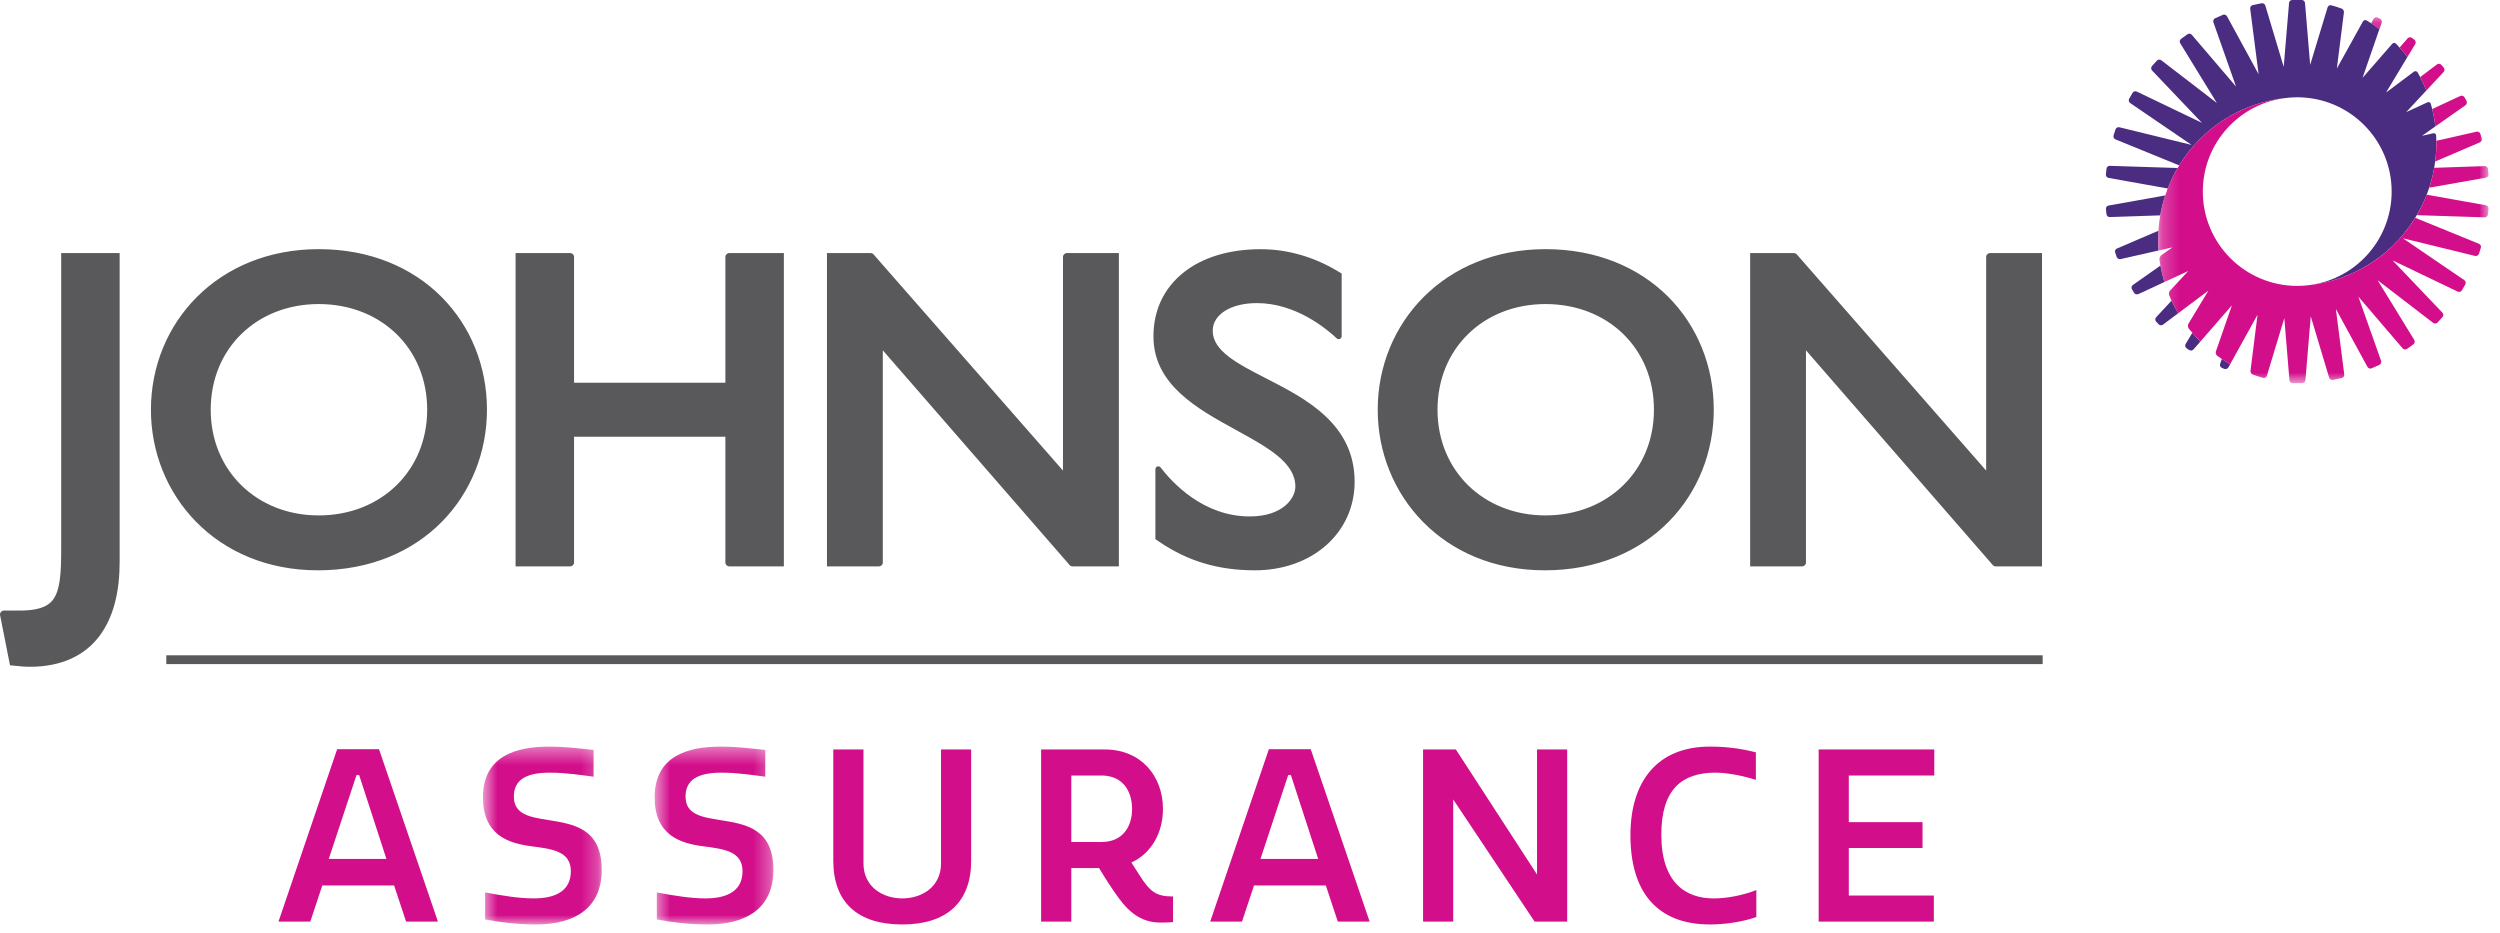
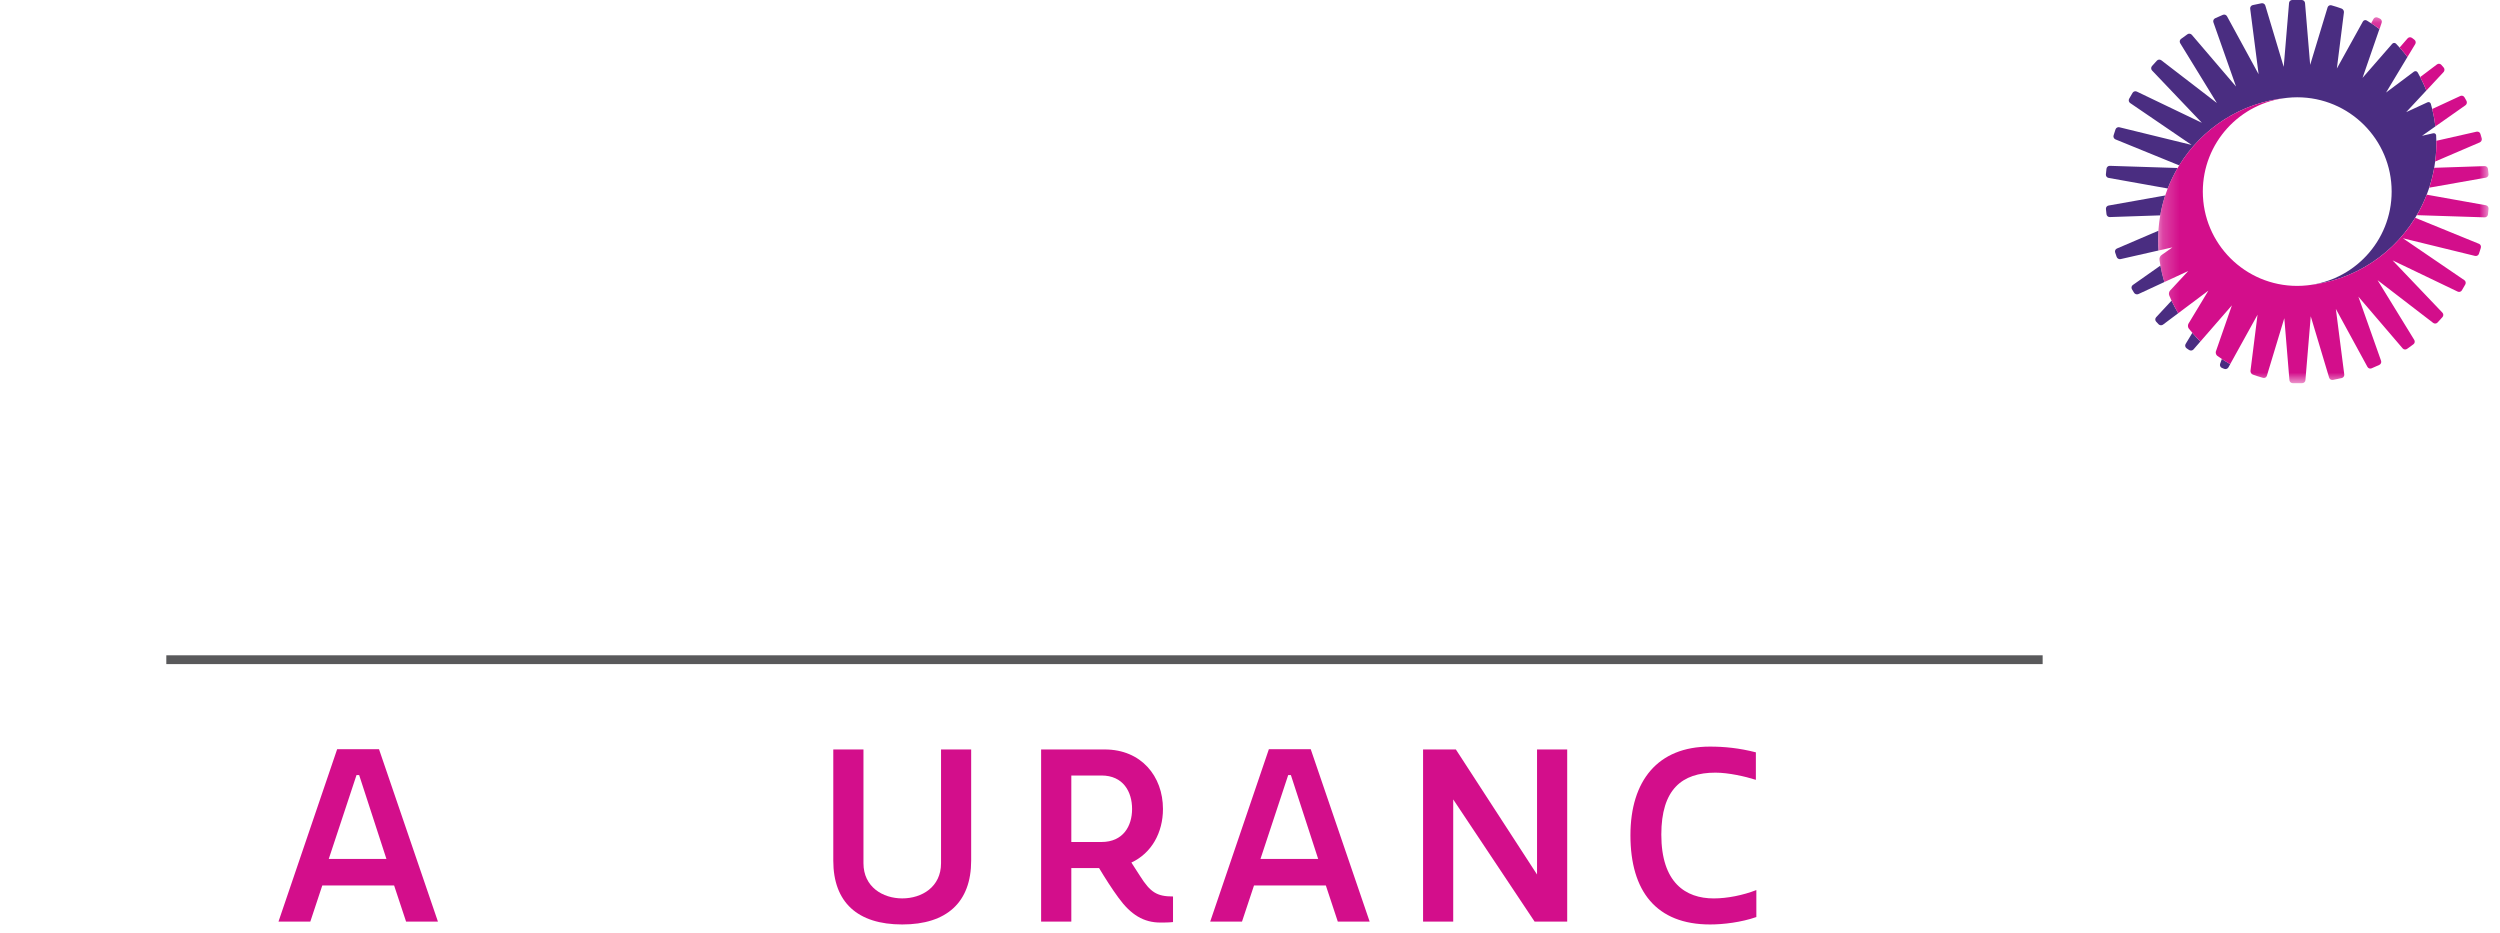
<svg xmlns="http://www.w3.org/2000/svg" xmlns:xlink="http://www.w3.org/1999/xlink" width="150px" height="56px" viewBox="0 0 150 56" version="1.1">
  <title>Group 30</title>
  <desc>Created with Sketch.</desc>
  <defs>
    <polygon id="path-1" points="0.222 0.176 20.051 0.176 20.051 22.13 0.222 22.13" />
    <polygon id="path-3" points="0.637 0.388 7.763 0.388 7.763 11.06 0.637 11.06" />
    <polygon id="path-5" points="0.569 0.388 7.694 0.388 7.694 11.06 0.569 11.06" />
    <polygon id="path-7" points="0 55.468 149.314 55.468 149.314 -0 0 -0" />
  </defs>
  <g id="Symbols" stroke="none" stroke-width="1" fill="none" fill-rule="evenodd">
    <g id="Footer---desktop" transform="translate(-418, -12)">
      <g id="Group-30" transform="translate(418, 12)">
        <path d="M131.136,20.64 C131.086,20.724 131.112,20.839 131.193,20.896 L131.344,20.999 C131.425,21.055 131.544,21.04 131.609,20.967 L132.023,20.49 C131.855,20.323 131.695,20.149 131.541,19.969 L131.136,20.64 Z M133.205,21.835 C133.176,21.928 133.223,22.035 133.313,22.074 L133.453,22.131 C133.542,22.169 133.656,22.129 133.705,22.043 L133.812,21.849 C133.64,21.751 133.472,21.646 133.311,21.537 L133.205,21.835 Z M129.366,19.037 C129.299,19.11 129.299,19.227 129.368,19.299 L129.514,19.456 C129.581,19.526 129.702,19.538 129.78,19.479 L130.693,18.793 C130.548,18.549 130.415,18.297 130.292,18.04 L129.366,19.037 Z M146.168,8.114 C146.154,8.028 146.078,7.978 145.991,7.996 L145.321,8.149 L146.121,7.586 C146.068,7.12 145.975,6.668 145.85,6.231 C145.823,6.141 145.733,6.099 145.646,6.14 L144.371,6.729 L145.58,5.43 C145.432,5.056 145.258,4.696 145.062,4.349 C145.014,4.264 144.91,4.243 144.833,4.302 L143.162,5.554 L144.446,3.419 C144.235,3.137 144.004,2.869 143.759,2.618 C143.69,2.556 143.591,2.561 143.531,2.631 L141.752,4.673 L142.765,1.743 C142.525,1.559 142.27,1.386 142.005,1.229 C141.921,1.181 141.817,1.21 141.771,1.295 L140.211,4.111 L140.635,0.747 C140.649,0.651 140.586,0.547 140.494,0.513 C140.291,0.44 140.09,0.375 139.881,0.317 C139.787,0.292 139.686,0.347 139.656,0.44 L138.61,3.892 L138.61,3.893 L138.301,0.179 C138.292,0.079 138.205,-6.9124424e-05 138.106,-6.9124424e-05 L137.534,-6.9124424e-05 C137.437,-6.9124424e-05 137.347,0.079 137.343,0.179 L137.023,4.012 L135.918,0.33 C135.889,0.235 135.787,0.176 135.69,0.196 L135.162,0.306 C135.067,0.327 134.999,0.424 135.011,0.522 L135.517,4.455 L133.62,0.975 C133.571,0.887 133.461,0.849 133.371,0.891 L132.908,1.096 C132.816,1.138 132.771,1.246 132.804,1.338 L134.162,5.193 L131.507,2.087 C131.442,2.013 131.325,1.998 131.246,2.056 L130.861,2.335 C130.781,2.392 130.76,2.508 130.812,2.593 L133.013,6.18 L129.677,3.615 C129.596,3.556 129.48,3.565 129.413,3.639 L129.117,3.966 C129.052,4.04 129.055,4.16 129.124,4.23 L132.113,7.368 L128.205,5.493 C128.117,5.45 128.004,5.486 127.955,5.569 L127.749,5.925 C127.7,6.009 127.727,6.125 127.806,6.18 L131.495,8.695 L127.161,7.635 C127.064,7.613 126.962,7.669 126.931,7.763 L126.815,8.122 C126.784,8.215 126.834,8.323 126.923,8.361 L130.752,9.923 C132.113,7.708 134.46,6.139 137.238,5.869 C137.434,5.849 137.633,5.837 137.832,5.837 C140.964,5.837 143.499,8.37 143.499,11.495 C143.499,14.463 141.211,16.895 138.301,17.134 C141.287,16.886 143.788,15.142 145.127,12.701 C145.873,11.343 146.257,9.767 146.168,8.114 L146.168,8.114 Z M129.624,15.936 L127.971,17.099 C127.886,17.156 127.867,17.271 127.917,17.356 L128.045,17.567 C128.096,17.651 128.212,17.686 128.302,17.645 L129.862,16.922 C129.765,16.602 129.686,16.273 129.624,15.936 L129.624,15.936 Z M126.512,10.674 L130.064,11.309 C130.229,10.883 130.429,10.472 130.658,10.08 L126.588,9.95 C126.488,9.946 126.401,10.024 126.389,10.123 L126.353,10.465 C126.343,10.564 126.415,10.657 126.512,10.674 L126.512,10.674 Z M129.912,11.728 L126.514,12.332 C126.415,12.348 126.345,12.443 126.356,12.541 L126.389,12.851 C126.398,12.95 126.487,13.028 126.587,13.024 L129.614,12.922 C129.686,12.514 129.785,12.115 129.912,11.728 L129.912,11.728 Z M129.506,13.844 L127.012,14.913 C126.921,14.952 126.876,15.06 126.91,15.152 L127,15.417 C127.033,15.509 127.139,15.568 127.233,15.547 L129.509,15.03 C129.48,14.629 129.48,14.235 129.506,13.844 L129.506,13.844 Z" id="Fill-1" fill="#4A2D81" />
        <g id="Group-5" transform="translate(129.263, 0.86)">
          <mask id="mask-2" fill="white">
            <use xlink:href="#path-1" />
          </mask>
          <g id="Clip-4" />
          <path d="M19.48,13.77 L15.652,12.207 C14.297,14.416 11.957,15.982 9.186,16.26 C8.983,16.281 8.779,16.294 8.569,16.294 C5.44,16.294 2.906,13.76 2.906,10.635 C2.906,7.71 5.126,5.305 7.975,5.009 C3.34,5.46 -0.095,9.527 0.246,14.171 L1.083,13.982 L0.43,14.442 C0.428,14.443 0.425,14.444 0.423,14.446 C0.341,14.503 0.287,14.628 0.305,14.726 L0.304,14.727 L0.305,14.728 C0.369,15.186 0.468,15.632 0.6,16.063 L2.033,15.401 L0.942,16.573 C0.874,16.645 0.852,16.777 0.891,16.867 L0.891,16.868 C1.048,17.238 1.229,17.593 1.431,17.933 L3.242,16.576 L2.042,18.566 C1.997,18.651 2.006,18.779 2.065,18.854 C2.282,19.126 2.514,19.386 2.762,19.63 L4.652,17.458 L3.685,20.241 C3.667,20.331 3.706,20.44 3.781,20.495 C4.027,20.673 4.283,20.838 4.549,20.989 L6.19,18.022 L5.767,21.383 C5.754,21.479 5.817,21.584 5.908,21.616 C6.11,21.689 6.314,21.755 6.523,21.813 C6.618,21.839 6.719,21.784 6.748,21.69 L7.791,18.244 C7.796,18.24 7.796,18.237 7.796,18.237 L8.103,21.951 C8.113,22.051 8.199,22.13 8.297,22.13 L8.869,22.13 C8.969,22.13 9.056,22.05 9.062,21.951 L9.382,18.118 L10.486,21.801 C10.514,21.895 10.617,21.956 10.712,21.936 L11.241,21.824 C11.338,21.803 11.405,21.706 11.393,21.609 L10.888,17.675 L12.784,21.154 C12.833,21.242 12.941,21.28 13.033,21.239 L13.497,21.034 C13.585,20.993 13.635,20.885 13.603,20.792 L12.24,16.939 L14.897,20.044 C14.961,20.118 15.079,20.133 15.158,20.075 L15.542,19.796 C15.623,19.739 15.645,19.622 15.594,19.538 L13.391,15.95 L16.729,18.515 C16.807,18.575 16.926,18.565 16.99,18.491 L17.288,18.163 C17.354,18.09 17.351,17.971 17.283,17.901 L14.291,14.762 L18.199,16.637 C18.289,16.681 18.401,16.645 18.449,16.561 L18.655,16.206 C18.704,16.12 18.679,16.005 18.598,15.95 L14.91,13.436 L19.243,14.496 C19.34,14.518 19.444,14.46 19.472,14.367 L19.59,14.009 C19.621,13.915 19.571,13.807 19.48,13.77 L19.48,13.77 Z M19.892,11.456 L16.339,10.82 C16.175,11.247 15.978,11.657 15.75,12.05 L19.816,12.181 C19.916,12.185 20.005,12.107 20.015,12.009 L20.05,11.666 C20.06,11.568 19.988,11.474 19.892,11.456 L19.892,11.456 Z M13.637,0.502 C13.671,0.409 13.623,0.3 13.534,0.257 L13.397,0.193 C13.307,0.152 13.196,0.188 13.148,0.274 L13.008,0.533 C13.177,0.644 13.342,0.761 13.508,0.884 L13.637,0.502 Z M16.491,10.401 L19.892,9.799 C19.988,9.781 20.059,9.686 20.049,9.589 L20.015,9.279 C20.007,9.18 19.916,9.103 19.819,9.107 L16.791,9.208 C16.718,9.616 16.619,10.014 16.491,10.401 L16.491,10.401 Z M16.846,8.832 L19.529,7.681 C19.618,7.643 19.67,7.533 19.642,7.439 L19.561,7.172 C19.532,7.078 19.431,7.018 19.334,7.04 L16.915,7.589 C16.926,8.01 16.901,8.425 16.846,8.832 L16.846,8.832 Z M17.354,3.46 C17.42,3.387 17.423,3.268 17.359,3.194 L17.217,3.031 C17.152,2.955 17.034,2.944 16.957,3.004 L15.948,3.763 C16.084,4.024 16.209,4.295 16.319,4.571 L17.354,3.46 Z M16.858,6.726 L18.664,5.456 C18.745,5.398 18.773,5.282 18.728,5.195 L18.606,4.979 C18.558,4.892 18.446,4.856 18.357,4.898 L16.671,5.68 C16.755,6.021 16.817,6.37 16.858,6.726 L16.858,6.726 Z M15.183,2.559 C15.036,2.365 14.883,2.174 14.715,1.992 L15.196,1.439 C15.261,1.366 15.376,1.354 15.457,1.413 L15.602,1.524 C15.68,1.583 15.705,1.701 15.652,1.784 L15.183,2.559 Z" id="Fill-3" fill="#D30E8B" mask="url(#mask-2)" />
        </g>
-         <path d="M119.402,15.185 C119.274,15.185 119.169,15.289 119.169,15.417 L119.169,28.234 L107.807,15.263 C107.761,15.215 107.697,15.185 107.63,15.185 L105.009,15.185 L105.009,33.984 L108.126,33.984 L108.126,33.982 C108.253,33.982 108.358,33.879 108.358,33.751 L108.358,21.019 L119.563,33.899 C119.605,33.951 119.668,33.984 119.742,33.984 L122.521,33.984 L122.521,15.185 L119.402,15.185 Z M64.011,15.185 C63.884,15.185 63.779,15.289 63.779,15.417 L63.779,28.234 L52.413,15.263 C52.37,15.215 52.309,15.185 52.24,15.185 L49.618,15.185 L49.618,33.984 L52.737,33.984 L52.737,33.982 C52.866,33.982 52.969,33.879 52.969,33.751 L52.969,21.019 L64.173,33.899 C64.215,33.951 64.279,33.984 64.351,33.984 L67.132,33.984 L67.132,15.185 L64.011,15.185 Z M3.671,15.185 L3.671,32.963 C3.671,33.651 3.656,34.241 3.595,34.725 C3.55,35.087 3.48,35.386 3.382,35.622 C3.23,35.978 3.046,36.191 2.723,36.361 C2.399,36.529 1.901,36.635 1.176,36.634 L0.233,36.634 C0.105,36.634 0,36.738 0,36.866 C0,36.881 0.002,36.895 0.004,36.909 L0.6,39.917 L0.947,39.951 C1.2,39.977 1.438,40.006 1.779,40.006 L1.812,40.006 C3.698,40.006 5.102,39.318 5.967,38.16 C6.839,37 7.177,35.447 7.179,33.723 L7.179,15.185 L3.671,15.185 Z M43.755,15.185 C43.628,15.185 43.523,15.289 43.523,15.417 L43.523,22.963 L34.443,22.963 L34.443,15.417 C34.443,15.289 34.338,15.185 34.211,15.185 L30.935,15.185 L30.935,33.982 L34.211,33.982 C34.338,33.982 34.443,33.879 34.443,33.751 L34.443,26.204 L43.523,26.204 L43.523,33.751 C43.523,33.879 43.628,33.982 43.755,33.982 L47.032,33.982 L47.032,15.185 L43.755,15.185 Z M75.971,22.705 C74.251,21.822 72.763,21.061 72.763,19.844 C72.763,18.868 73.854,18.186 75.415,18.186 C77.717,18.186 79.553,19.686 80.22,20.317 C80.251,20.34 80.285,20.352 80.326,20.352 C80.42,20.352 80.5,20.273 80.5,20.178 L80.5,16.412 L80.274,16.277 C78.842,15.411 77.241,14.952 75.647,14.952 C73.766,14.952 72.165,15.435 71.018,16.347 C69.834,17.287 69.207,18.614 69.207,20.184 C69.207,23.081 71.836,24.524 74.154,25.796 C76.068,26.846 77.722,27.754 77.722,29.196 C77.722,29.888 76.977,30.986 74.982,30.986 C72.201,30.986 70.336,28.962 69.635,28.045 C69.603,28.005 69.555,27.979 69.498,27.979 C69.401,27.979 69.323,28.056 69.323,28.152 L69.323,32.348 L69.526,32.486 C71.25,33.668 73.086,34.219 75.301,34.219 C76.951,34.219 78.462,33.69 79.554,32.731 C80.666,31.756 81.278,30.398 81.278,28.908 C81.278,25.425 78.335,23.916 75.971,22.705 L75.971,22.705 Z M97.394,29.117 C96.244,30.243 94.624,30.923 92.731,30.925 C90.852,30.925 89.238,30.243 88.088,29.118 C86.941,27.991 86.252,26.417 86.251,24.585 C86.252,22.737 86.941,21.164 88.088,20.042 C89.238,18.919 90.85,18.245 92.731,18.243 C94.625,18.245 96.246,18.92 97.396,20.042 C98.545,21.164 99.236,22.737 99.237,24.585 C99.236,26.417 98.545,27.99 97.394,29.117 L97.394,29.117 Z M92.731,14.949 C89.718,14.948 87.19,16.051 85.425,17.814 C83.661,19.575 82.662,21.989 82.663,24.585 C82.662,27.125 83.633,29.537 85.377,31.312 C87.119,33.088 89.637,34.22 92.679,34.219 L92.688,34.219 C95.825,34.219 98.375,33.082 100.123,31.302 C101.876,29.523 102.826,27.11 102.826,24.585 C102.826,21.98 101.849,19.565 100.09,17.804 C98.329,16.043 95.793,14.947 92.731,14.949 L92.731,14.949 Z M23.789,29.117 C22.636,30.243 21.017,30.923 19.123,30.925 C17.245,30.925 15.632,30.243 14.482,29.118 C13.334,27.991 12.644,26.417 12.643,24.585 C12.644,22.737 13.334,21.164 14.481,20.042 C15.631,18.919 17.243,18.245 19.123,18.243 C21.017,18.245 22.637,18.92 23.789,20.042 C24.939,21.164 25.629,22.737 25.631,24.585 C25.629,26.417 24.94,27.99 23.789,29.117 L23.789,29.117 Z M19.123,14.949 C16.111,14.948 13.581,16.051 11.818,17.814 C10.054,19.575 9.055,21.989 9.056,24.585 C9.055,27.125 10.026,29.537 11.769,31.312 C13.512,33.088 16.031,34.22 19.07,34.219 L19.079,34.219 C22.218,34.219 24.769,33.082 26.516,31.302 C28.269,29.523 29.218,27.11 29.218,24.585 C29.218,21.98 28.242,19.565 26.481,17.804 C24.723,16.043 22.185,14.947 19.123,14.949 L19.123,14.949 Z" id="Fill-6" fill="#59595B" />
        <path d="M19.725,51.538 L23.186,51.538 L21.549,46.503 L21.391,46.503 L19.725,51.538 Z M20.229,44.953 L22.741,44.953 L26.276,55.296 L24.365,55.296 L23.647,53.129 L19.337,53.129 L18.619,55.296 L16.709,55.296 L20.229,44.953 Z" id="Fill-8" fill="#D30E8B" />
        <g id="Group-12" transform="translate(28.341, 44.408)">
          <mask id="mask-4" fill="white">
            <use xlink:href="#path-3" />
          </mask>
          <g id="Clip-11" />
-           <path d="M5.909,7.861 C5.909,6.656 4.76,6.526 3.539,6.368 C2.145,6.183 0.637,5.695 0.637,3.428 C0.637,0.933 2.648,0.388 4.617,0.388 C5.563,0.388 6.439,0.502 7.274,0.588 L7.274,2.195 C6.556,2.095 5.549,1.951 4.644,1.951 C3.209,1.951 2.49,2.395 2.49,3.385 C2.49,4.462 3.453,4.619 4.544,4.792 C6.053,5.035 7.763,5.278 7.763,7.788 C7.763,10.071 6.153,11.06 3.825,11.06 C2.676,11.06 1.657,10.931 0.766,10.759 L0.766,9.138 C1.843,9.339 2.806,9.496 3.681,9.496 C5.134,9.496 5.909,8.951 5.909,7.861" id="Fill-10" fill="#D30E8B" mask="url(#mask-4)" />
        </g>
        <g id="Group-15" transform="translate(38.71, 44.408)">
          <mask id="mask-6" fill="white">
            <use xlink:href="#path-5" />
          </mask>
          <g id="Clip-14" />
-           <path d="M5.841,7.861 C5.841,6.656 4.692,6.526 3.47,6.368 C2.077,6.183 0.569,5.695 0.569,3.428 C0.569,0.933 2.581,0.388 4.549,0.388 C5.497,0.388 6.373,0.502 7.207,0.588 L7.207,2.195 C6.488,2.095 5.482,1.951 4.577,1.951 C3.14,1.951 2.423,2.395 2.423,3.385 C2.423,4.462 3.385,4.619 4.477,4.792 C5.986,5.035 7.694,5.278 7.694,7.788 C7.694,10.071 6.085,11.06 3.758,11.06 C2.609,11.06 1.59,10.931 0.699,10.759 L0.699,9.138 C1.776,9.339 2.738,9.496 3.615,9.496 C5.066,9.496 5.841,8.951 5.841,7.861" id="Fill-13" fill="#D30E8B" mask="url(#mask-6)" />
        </g>
        <path d="M54.134,55.468 C51.448,55.468 49.997,54.134 49.997,51.637 L49.997,44.968 L51.808,44.968 L51.808,51.796 C51.808,53.217 52.969,53.904 54.134,53.904 C55.312,53.904 56.462,53.217 56.462,51.796 L56.462,44.968 L58.27,44.968 L58.27,51.637 C58.27,54.134 56.807,55.468 54.134,55.468" id="Fill-16" fill="#D30E8B" />
        <path d="M64.279,50.52 L66.087,50.52 C67.395,50.52 67.925,49.558 67.925,48.539 C67.925,47.506 67.395,46.53 66.087,46.53 L64.279,46.53 L64.279,50.52 Z M65.944,52.083 L64.279,52.083 L64.279,55.295 L62.467,55.295 L62.467,44.968 L66.288,44.968 C68.472,44.968 69.778,46.574 69.778,48.539 C69.778,49.959 69.091,51.194 67.883,51.753 L68.4,52.556 C69.017,53.531 69.405,53.789 70.381,53.789 L70.381,55.324 C70.124,55.353 69.836,55.353 69.622,55.353 C68.63,55.353 67.853,54.894 67.107,53.861 C66.706,53.316 66.316,52.7 65.944,52.083 L65.944,52.083 Z" id="Fill-18" fill="#D30E8B" />
        <path d="M75.628,51.538 L79.091,51.538 L77.453,46.503 L77.292,46.503 L75.628,51.538 Z M76.132,44.953 L78.644,44.953 L82.179,55.296 L80.268,55.296 L79.551,53.129 L75.24,53.129 L74.52,55.296 L72.612,55.296 L76.132,44.953 Z" id="Fill-20" fill="#D30E8B" />
        <polygon id="Fill-22" fill="#D30E8B" points="87.193 47.965 87.193 55.296 85.384 55.296 85.384 44.968 87.352 44.968 92.222 52.471 92.222 44.968 94.032 44.968 94.032 55.296 92.076 55.296" />
        <path d="M102.594,44.796 C103.457,44.796 104.347,44.882 105.352,45.14 L105.352,46.79 C104.719,46.589 103.715,46.359 102.925,46.359 C100.913,46.359 99.679,47.364 99.679,50.075 C99.679,52.957 101.129,53.905 102.825,53.905 C103.629,53.905 104.577,53.718 105.381,53.403 L105.381,55.022 C104.476,55.339 103.4,55.468 102.608,55.468 C99.379,55.468 97.826,53.473 97.826,50.118 C97.826,46.849 99.464,44.796 102.594,44.796" id="Fill-24" fill="#D30E8B" />
-         <polygon id="Fill-26" fill="#D30E8B" points="116.057 44.968 116.057 46.531 110.928 46.531 110.928 49.329 115.352 49.329 115.352 50.879 110.928 50.879 110.928 53.732 116.029 53.732 116.029 55.296 109.119 55.296 109.119 44.968" />
        <mask id="mask-8" fill="white">
          <use xlink:href="#path-7" />
        </mask>
        <g id="Clip-29" />
        <polygon id="Fill-28" fill="#59595B" mask="url(#mask-8)" points="9.979 39.846 122.559 39.846 122.559 39.318 9.979 39.318" />
      </g>
    </g>
  </g>
</svg>